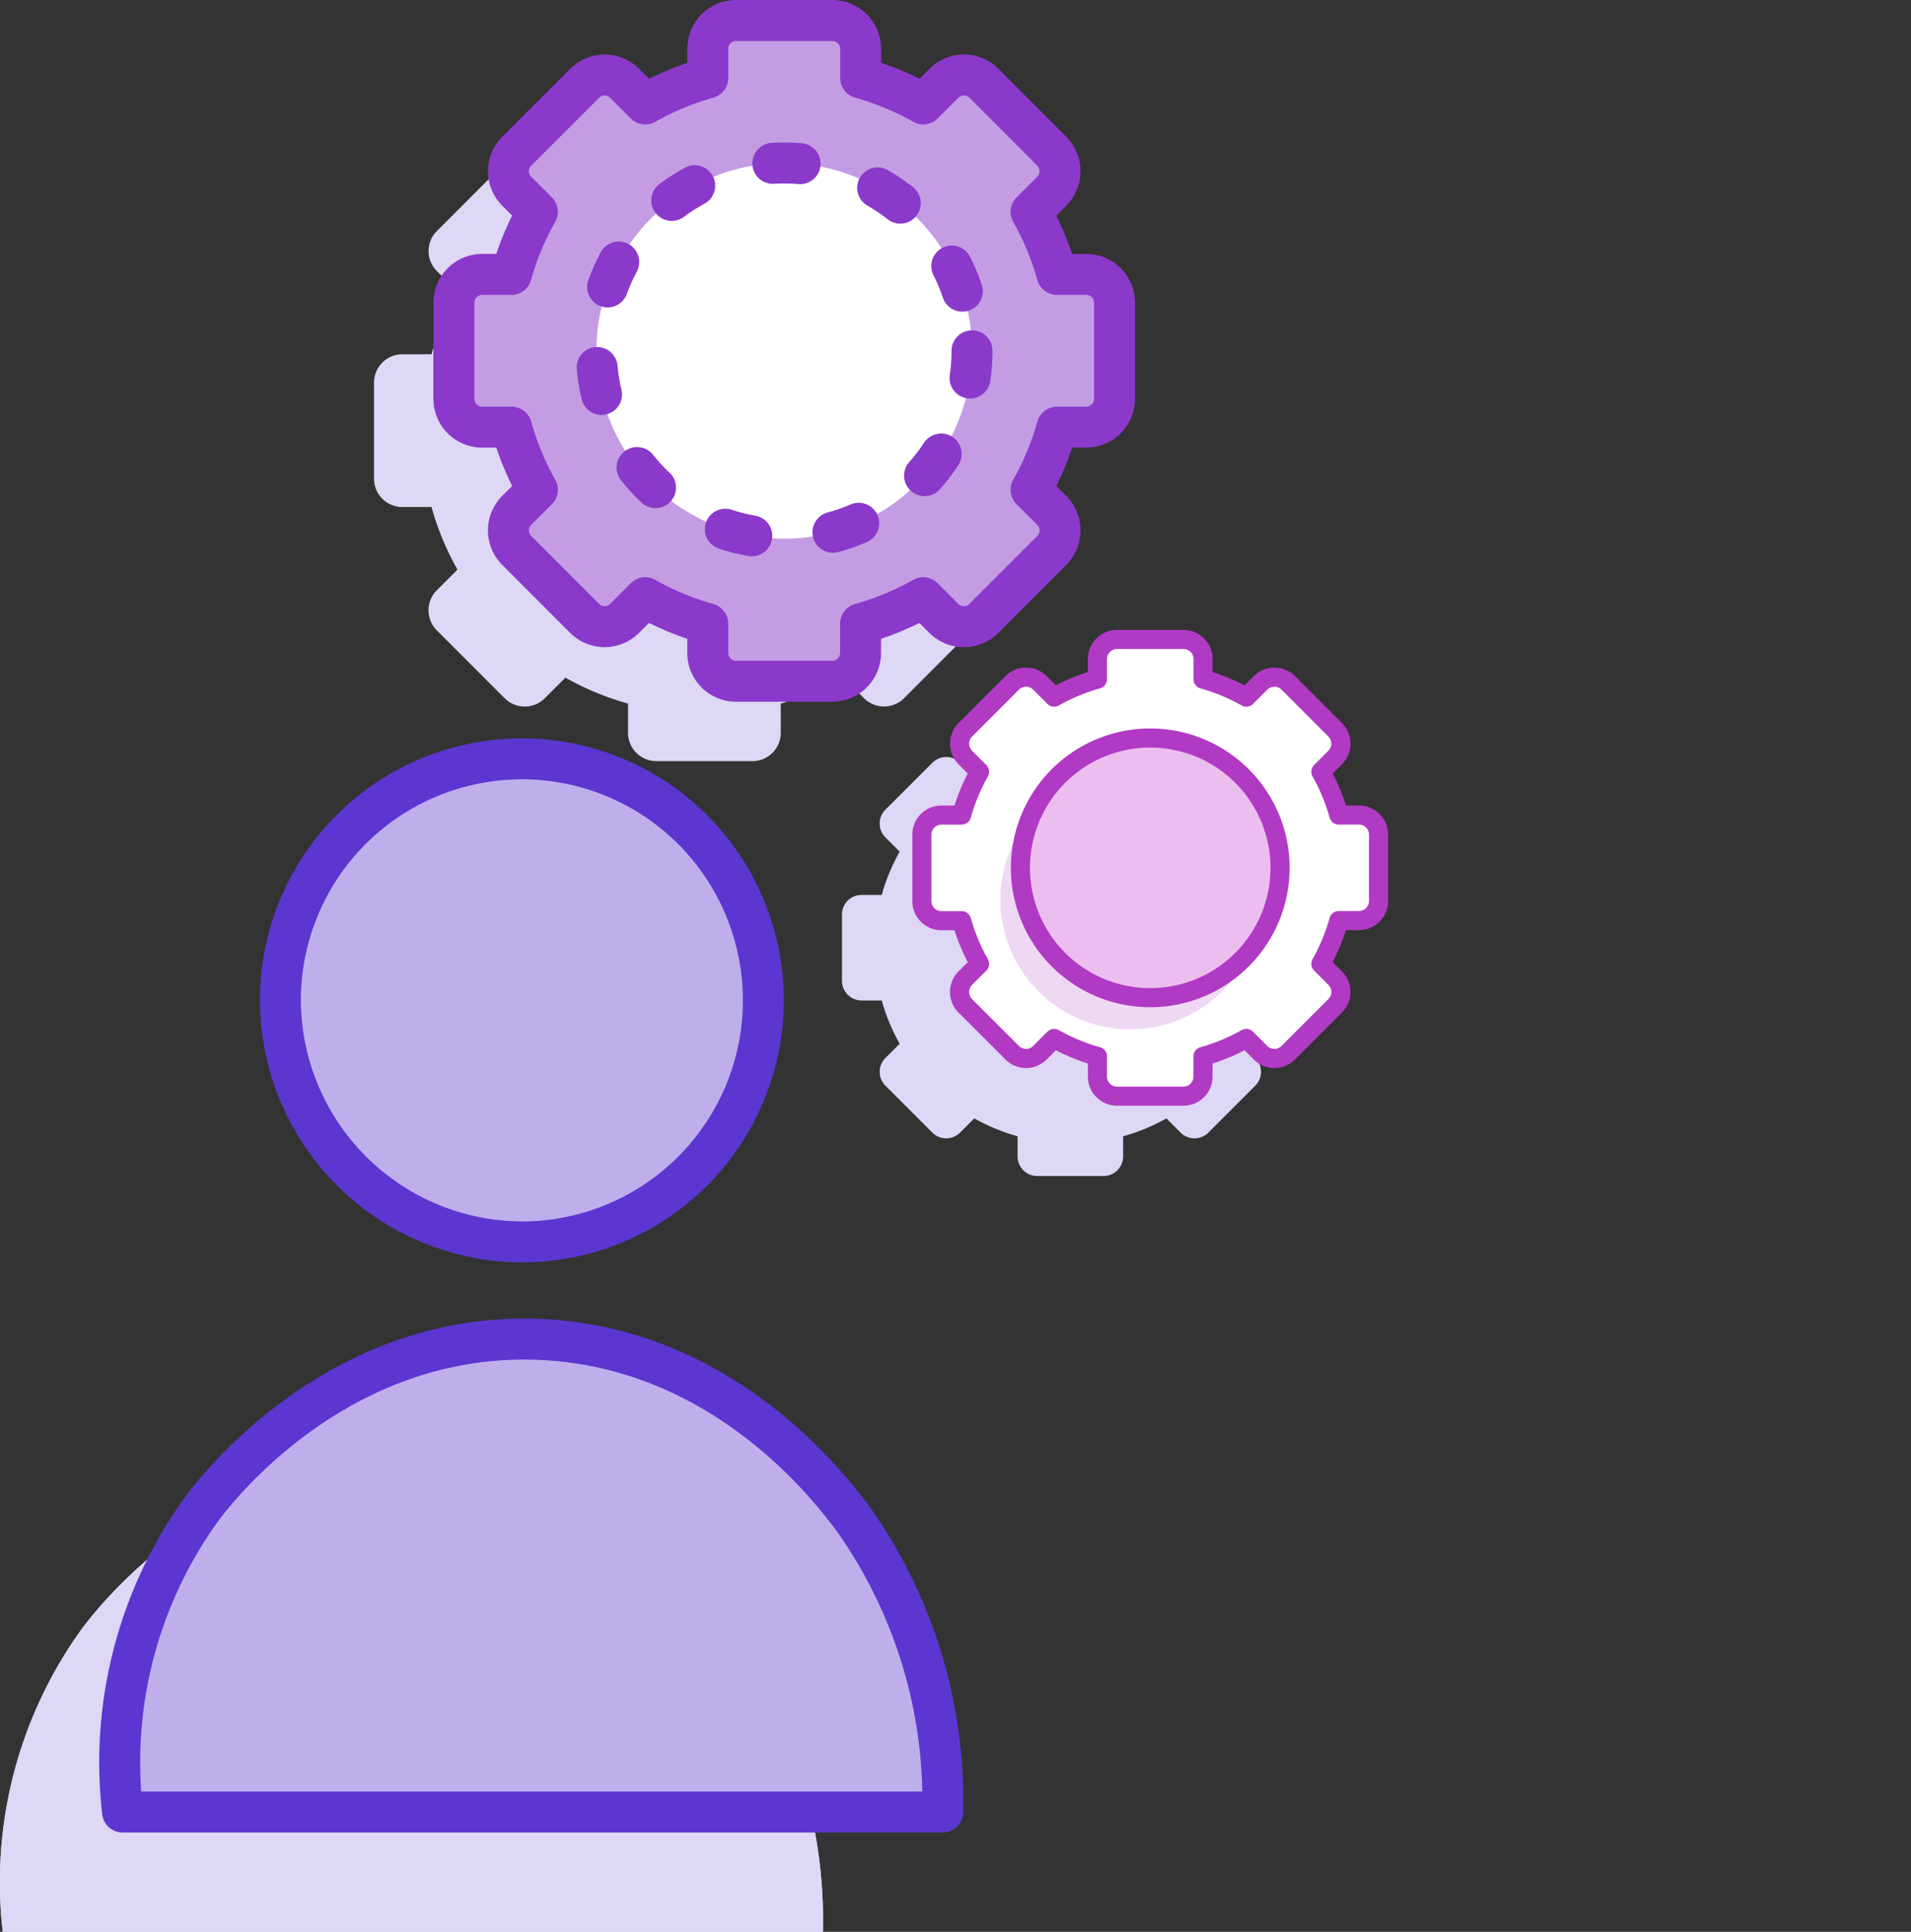
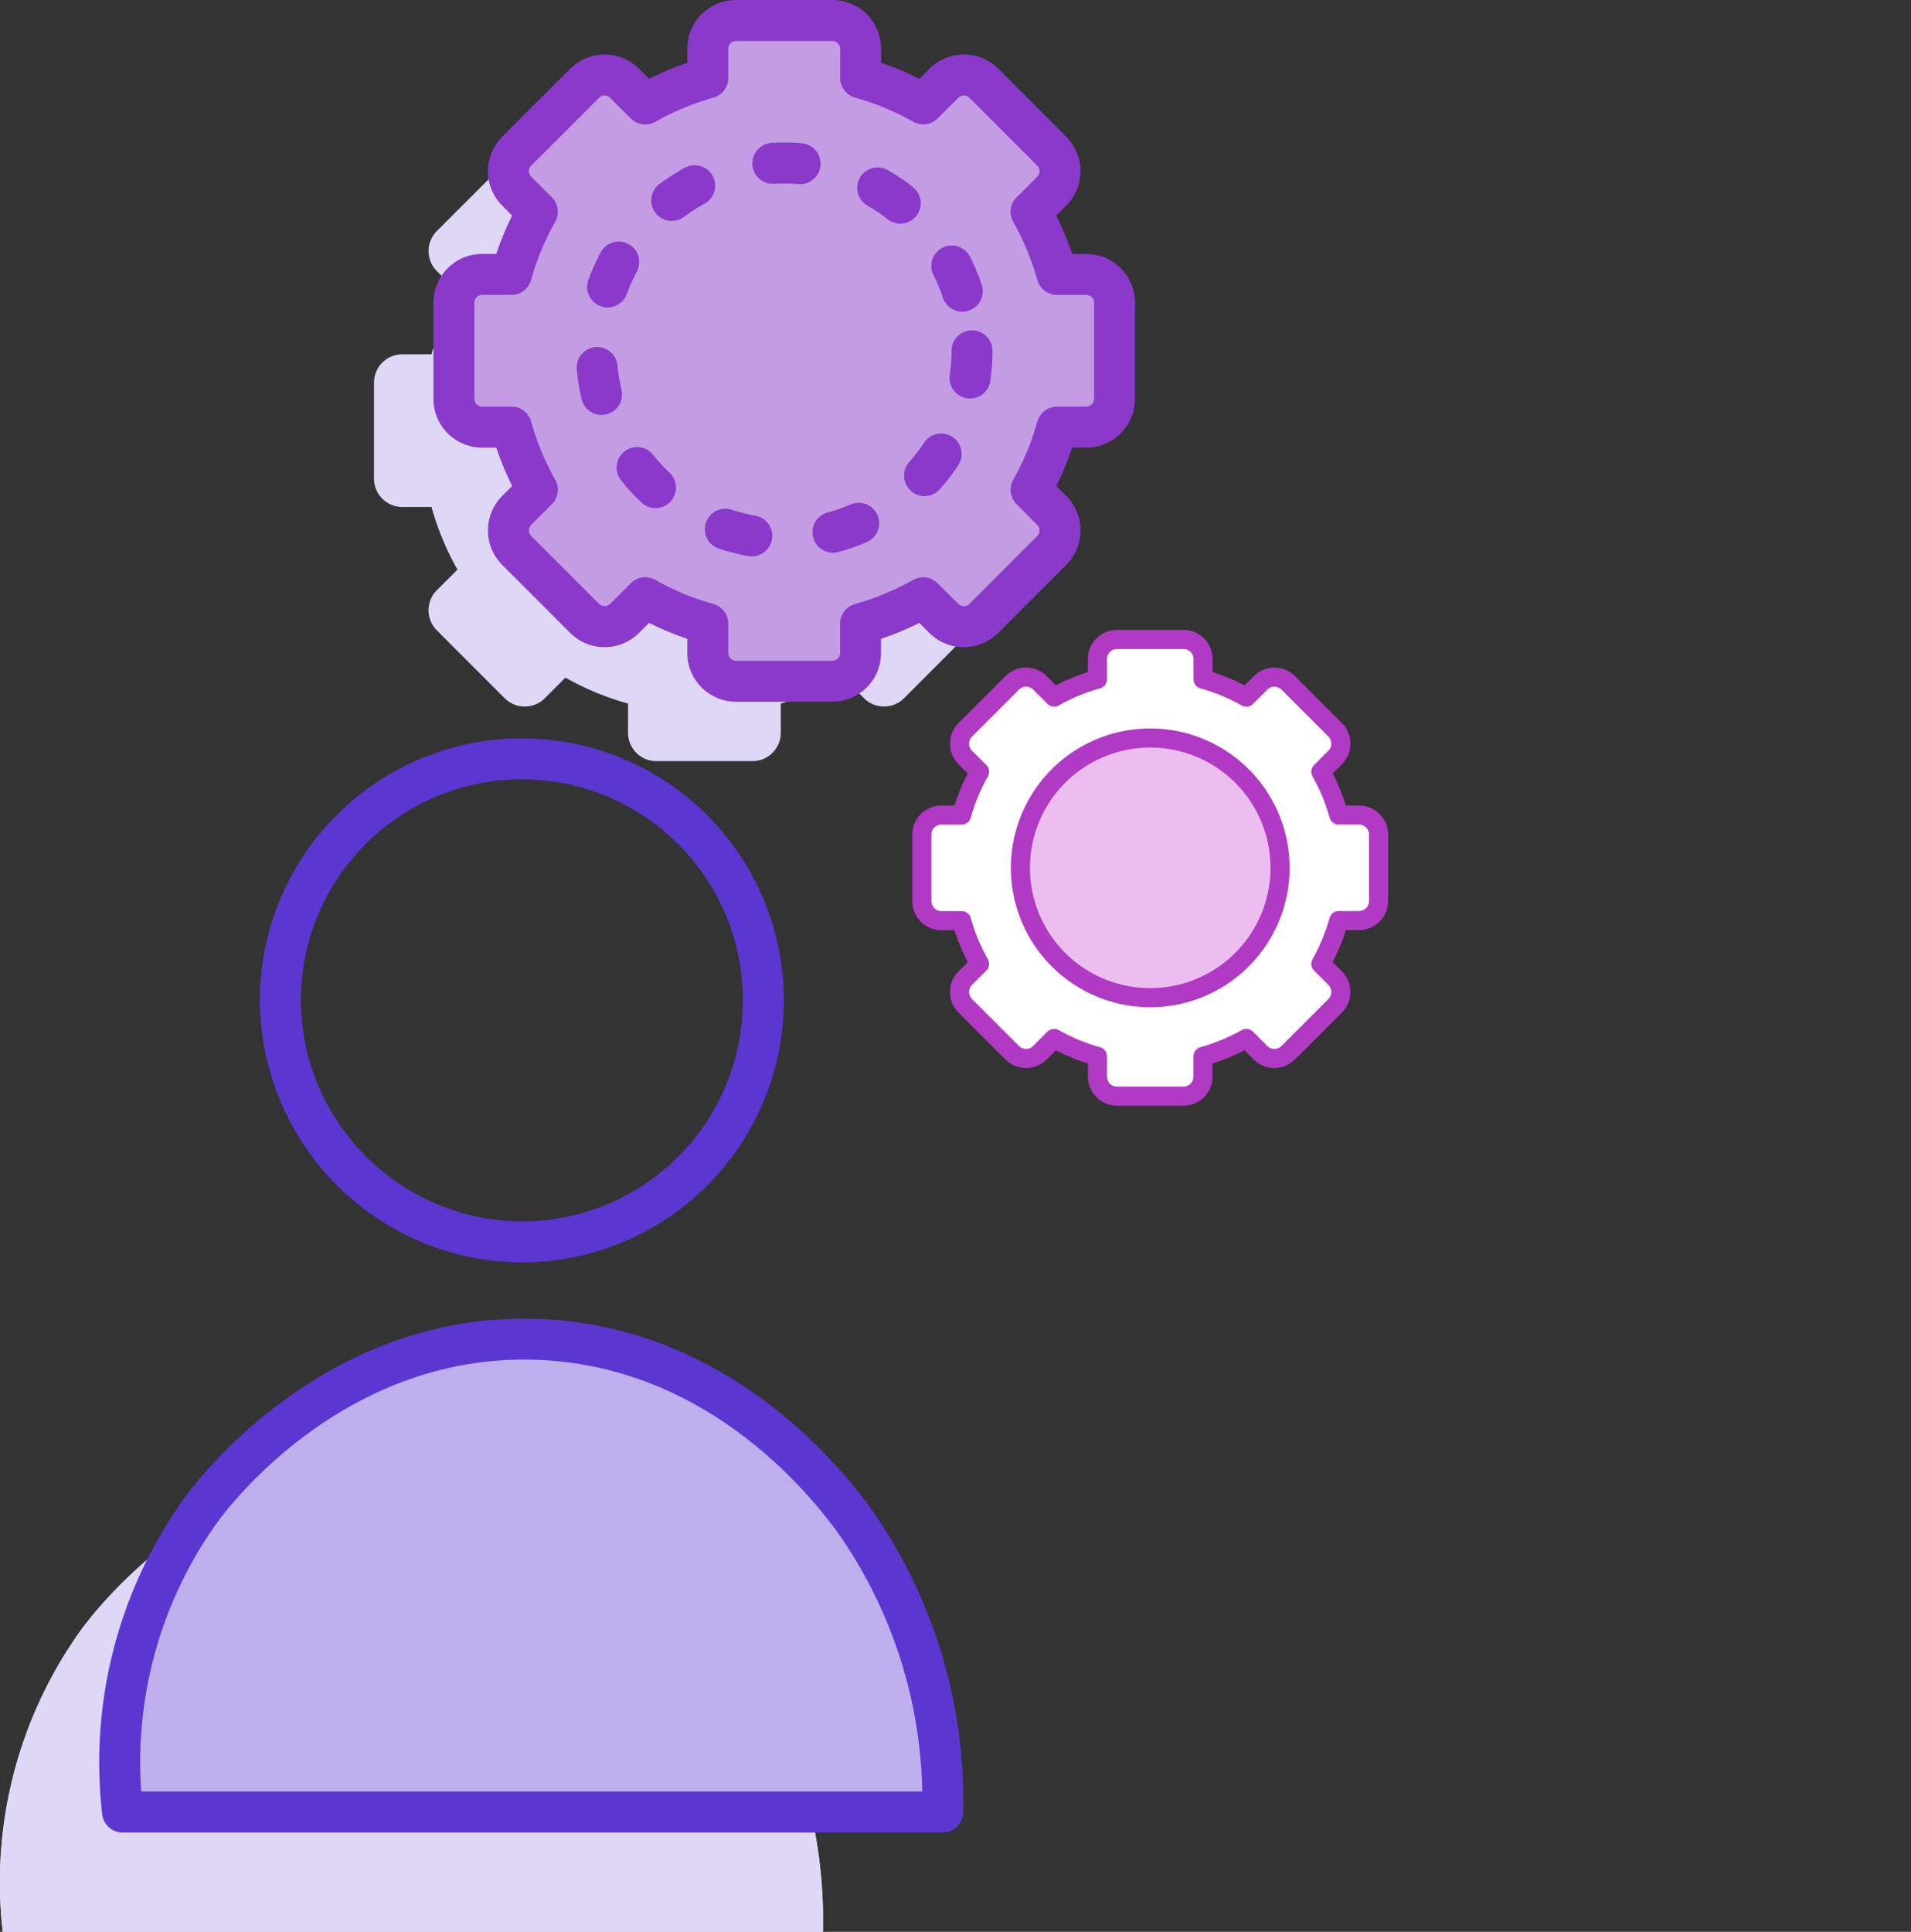
<svg xmlns="http://www.w3.org/2000/svg" width="70" height="70.75" viewBox="0 0 70 70.75">
  <rect x="0" y="0" width="70" height="70.75" fill="#333333" stroke="none" />
  <g id="projects" transform="translate(0 0.75)">
    <path id="Fill_1" data-name="Fill 1" d="M.1,17.319A15.847,15.847,0,0,1,2.993,6.229C3.552,5.47,7.838-.068,14.936,0c6.065.059,9.928,4.09,11.4,5.908.205.252.383.482.54.695a17.83,17.83,0,0,1,3.267,10.716Z" transform="translate(0 52.681)" fill="#ded7f6" />
    <path id="Fill_3" data-name="Fill 3" d="M.1,17.319A15.847,15.847,0,0,1,2.993,6.229C3.552,5.47,7.838-.068,14.936,0c6.065.059,9.928,4.09,11.4,5.908.205.252.383.482.54.695a17.83,17.83,0,0,1,3.267,10.716Z" transform="translate(0 52.681)" fill="#ded7f6" />
    <path id="Fill_5" data-name="Fill 5" d="M23.165,9.3H22.094a10.244,10.244,0,0,0-.951-2.293l.758-.758a1.036,1.036,0,0,0,0-1.463L19.41,2.3a1.037,1.037,0,0,0-1.463,0l-.758.758A10.209,10.209,0,0,0,14.9,2.105V1.034A1.037,1.037,0,0,0,13.862,0H10.338A1.037,1.037,0,0,0,9.3,1.034V2.105a10.2,10.2,0,0,0-2.293.951L6.252,2.3a1.037,1.037,0,0,0-1.463,0L2.3,4.788a1.037,1.037,0,0,0,0,1.463l.759.758A10.244,10.244,0,0,0,2.106,9.3H1.034A1.037,1.037,0,0,0,0,10.337v3.522a1.037,1.037,0,0,0,1.034,1.034H2.106a10.2,10.2,0,0,0,.951,2.293l-.759.758a1.037,1.037,0,0,0,0,1.463L4.79,21.9a1.037,1.037,0,0,0,1.463,0l.758-.758a10.246,10.246,0,0,0,2.294.951v1.071A1.037,1.037,0,0,0,10.338,24.2h3.524A1.037,1.037,0,0,0,14.9,23.162V22.091a10.242,10.242,0,0,0,2.293-.951l.758.758a1.037,1.037,0,0,0,1.463,0L21.9,19.407a1.036,1.036,0,0,0,0-1.463l-.758-.758a10.241,10.241,0,0,0,.951-2.293h1.071A1.037,1.037,0,0,0,24.2,13.859V10.337A1.037,1.037,0,0,0,23.165,9.3" transform="translate(13.7 2.925)" fill="#ded7f6" />
-     <path id="Fill_7" data-name="Fill 7" d="M8.926,17.692A8.846,8.846,0,1,0,0,8.846a8.886,8.886,0,0,0,8.926,8.846" transform="translate(10.27 27.041)" fill="#beafec" />
    <path id="Stroke_9" data-name="Stroke 9" d="M8.926,17.692A8.846,8.846,0,1,0,0,8.846,8.886,8.886,0,0,0,8.926,17.692Z" transform="translate(10.27 27.041)" fill="none" stroke="#5c36d0" stroke-linecap="round" stroke-linejoin="round" stroke-miterlimit="10" stroke-width="1.5" />
    <path id="Fill_11" data-name="Fill 11" d="M.1,17.319A15.847,15.847,0,0,1,2.993,6.229C3.552,5.47,7.838-.068,14.936,0c6.065.059,9.928,4.09,11.4,5.908.205.252.383.482.54.695a17.83,17.83,0,0,1,3.267,10.716Z" transform="translate(4.389 48.293)" fill="#beafec" />
    <path id="Stroke_13" data-name="Stroke 13" d="M.1,17.319A15.847,15.847,0,0,1,2.993,6.229C3.552,5.47,7.838-.068,14.936,0c6.065.059,9.928,4.09,11.4,5.908.205.252.383.482.54.695a17.83,17.83,0,0,1,3.267,10.716Z" transform="translate(4.389 48.293)" fill="none" stroke="#5c36d0" stroke-linecap="round" stroke-linejoin="round" stroke-miterlimit="10" stroke-width="1.5" />
    <path id="Fill_15" data-name="Fill 15" d="M24.2,10.337v3.522a1.037,1.037,0,0,1-1.034,1.034H22.094a10.248,10.248,0,0,1-.951,2.293l.758.758a1.036,1.036,0,0,1,0,1.463L19.41,21.9a1.037,1.037,0,0,1-1.463,0l-.758-.758a10.247,10.247,0,0,1-2.293.951v1.071A1.037,1.037,0,0,1,13.862,24.2H10.338A1.037,1.037,0,0,1,9.3,23.162V22.091A10.253,10.253,0,0,1,7.01,21.14l-.758.758a1.037,1.037,0,0,1-1.463,0L2.3,19.407a1.037,1.037,0,0,1,0-1.463l.759-.758a10.2,10.2,0,0,1-.951-2.293H1.034A1.037,1.037,0,0,1,0,13.859V10.337A1.037,1.037,0,0,1,1.034,9.3H2.106a10.244,10.244,0,0,1,.951-2.293L2.3,6.251a1.037,1.037,0,0,1,0-1.463L4.79,2.3a1.037,1.037,0,0,1,1.463,0l.758.758A10.207,10.207,0,0,1,9.3,2.105V1.034A1.037,1.037,0,0,1,10.338,0h3.524A1.037,1.037,0,0,1,14.9,1.034V2.105a10.208,10.208,0,0,1,2.293.951l.758-.758a1.037,1.037,0,0,1,1.463,0L21.9,4.788a1.036,1.036,0,0,1,0,1.463l-.758.758A10.251,10.251,0,0,1,22.094,9.3h1.071A1.037,1.037,0,0,1,24.2,10.337" transform="translate(16.626)" fill="#c49ce4" />
    <path id="Stroke_17" data-name="Stroke 17" d="M24.2,10.337v3.522a1.037,1.037,0,0,1-1.034,1.034H22.094a10.248,10.248,0,0,1-.951,2.293l.758.758a1.036,1.036,0,0,1,0,1.463L19.41,21.9a1.037,1.037,0,0,1-1.463,0l-.758-.758a10.247,10.247,0,0,1-2.293.951v1.071A1.037,1.037,0,0,1,13.862,24.2H10.338A1.037,1.037,0,0,1,9.3,23.162V22.091A10.253,10.253,0,0,1,7.01,21.14l-.758.758a1.037,1.037,0,0,1-1.463,0L2.3,19.407a1.037,1.037,0,0,1,0-1.463l.759-.758a10.2,10.2,0,0,1-.951-2.293H1.034A1.037,1.037,0,0,1,0,13.859V10.337A1.037,1.037,0,0,1,1.034,9.3H2.106a10.244,10.244,0,0,1,.951-2.293L2.3,6.251a1.037,1.037,0,0,1,0-1.463L4.79,2.3a1.037,1.037,0,0,1,1.463,0l.758.758A10.207,10.207,0,0,1,9.3,2.105V1.034A1.037,1.037,0,0,1,10.338,0h3.524A1.037,1.037,0,0,1,14.9,1.034V2.105a10.208,10.208,0,0,1,2.293.951l.758-.758a1.037,1.037,0,0,1,1.463,0L21.9,4.788a1.036,1.036,0,0,1,0,1.463l-.758.758A10.251,10.251,0,0,1,22.094,9.3h1.071A1.037,1.037,0,0,1,24.2,10.337Z" transform="translate(16.626)" fill="none" stroke="#8a39ca" stroke-linecap="round" stroke-linejoin="round" stroke-miterlimit="10" stroke-width="1.5" />
-     <path id="Fill_19" data-name="Fill 19" d="M13.758,6.878A6.879,6.879,0,1,1,6.879,0a6.878,6.878,0,0,1,6.879,6.878" transform="translate(21.847 5.22)" fill="#fff" />
    <path id="Stroke_21" data-name="Stroke 21" d="M13.758,6.878A6.879,6.879,0,1,1,6.879,0,6.878,6.878,0,0,1,13.758,6.878Z" transform="translate(21.847 5.22)" fill="none" stroke="#8a39ca" stroke-linecap="round" stroke-linejoin="round" stroke-miterlimit="10" stroke-width="1.5" stroke-dasharray="1 3" />
-     <path id="Fill_23" data-name="Fill 23" d="M16.014,6.431h-.741a7.075,7.075,0,0,0-.657-1.585l.524-.524a.717.717,0,0,0,0-1.011L13.418,1.588a.717.717,0,0,0-1.011,0l-.524.524A7.057,7.057,0,0,0,10.3,1.455V.715A.717.717,0,0,0,9.583,0H7.147a.717.717,0,0,0-.715.715v.74a7.055,7.055,0,0,0-1.585.657l-.524-.524a.717.717,0,0,0-1.011,0L1.589,3.31a.717.717,0,0,0,0,1.011l.524.524a7.075,7.075,0,0,0-.657,1.585H.715A.717.717,0,0,0,0,7.146V9.58a.717.717,0,0,0,.715.715h.741a7.049,7.049,0,0,0,.657,1.585l-.524.524a.717.717,0,0,0,0,1.011l1.723,1.722a.717.717,0,0,0,1.011,0l.524-.524a7.085,7.085,0,0,0,1.585.657v.74a.717.717,0,0,0,.715.715H9.583a.717.717,0,0,0,.715-.715v-.74a7.083,7.083,0,0,0,1.585-.657l.524.524a.717.717,0,0,0,1.011,0l1.722-1.722a.717.717,0,0,0,0-1.011l-.524-.524a7.075,7.075,0,0,0,.657-1.585h.741a.717.717,0,0,0,.715-.715V7.146a.717.717,0,0,0-.715-.715" transform="translate(30.842 25.595)" fill="#ded7f6" />
    <path id="Fill_25" data-name="Fill 25" d="M16.729,7.146V9.58a.717.717,0,0,1-.715.715h-.741a7.08,7.08,0,0,1-.657,1.585l.524.524a.717.717,0,0,1,0,1.011l-1.722,1.722a.717.717,0,0,1-1.011,0l-.524-.524a7.084,7.084,0,0,1-1.585.657v.741a.717.717,0,0,1-.715.715H7.147a.717.717,0,0,1-.715-.715v-.741a7.089,7.089,0,0,1-1.586-.657l-.524.524a.717.717,0,0,1-1.011,0L1.589,13.416a.717.717,0,0,1,0-1.011l.524-.524A7.054,7.054,0,0,1,1.456,10.3H.715A.717.717,0,0,1,0,9.58V7.146a.717.717,0,0,1,.715-.715h.741a7.079,7.079,0,0,1,.657-1.585l-.524-.524a.717.717,0,0,1,0-1.011L3.311,1.588a.717.717,0,0,1,1.011,0l.524.524a7.048,7.048,0,0,1,1.585-.657V.715A.717.717,0,0,1,7.147,0H9.583A.717.717,0,0,1,10.3.715v.741a7.052,7.052,0,0,1,1.585.657l.524-.524a.717.717,0,0,1,1.011,0L15.14,3.31a.717.717,0,0,1,0,1.011l-.524.524a7.079,7.079,0,0,1,.657,1.585h.741a.717.717,0,0,1,.715.715" transform="translate(33.768 22.669)" fill="#fff" />
    <path id="Stroke_27" data-name="Stroke 27" d="M16.729,7.146V9.58a.717.717,0,0,1-.715.715h-.741a7.08,7.08,0,0,1-.657,1.585l.524.524a.717.717,0,0,1,0,1.011l-1.722,1.722a.717.717,0,0,1-1.011,0l-.524-.524a7.084,7.084,0,0,1-1.585.657v.741a.717.717,0,0,1-.715.715H7.147a.717.717,0,0,1-.715-.715v-.741a7.089,7.089,0,0,1-1.586-.657l-.524.524a.717.717,0,0,1-1.011,0L1.589,13.416a.717.717,0,0,1,0-1.011l.524-.524A7.054,7.054,0,0,1,1.456,10.3H.715A.717.717,0,0,1,0,9.58V7.146a.717.717,0,0,1,.715-.715h.741a7.079,7.079,0,0,1,.657-1.585l-.524-.524a.717.717,0,0,1,0-1.011L3.311,1.588a.717.717,0,0,1,1.011,0l.524.524a7.048,7.048,0,0,1,1.585-.657V.715A.717.717,0,0,1,7.147,0H9.583A.717.717,0,0,1,10.3.715v.741a7.052,7.052,0,0,1,1.585.657l.524-.524a.717.717,0,0,1,1.011,0L15.14,3.31a.717.717,0,0,1,0,1.011l-.524.524a7.079,7.079,0,0,1,.657,1.585h.741A.717.717,0,0,1,16.729,7.146Z" transform="translate(33.768 22.669)" fill="none" stroke="#b03ac4" stroke-linecap="round" stroke-linejoin="round" stroke-miterlimit="10" stroke-width="0.7" />
-     <path id="Fill_29" data-name="Fill 29" d="M9.511,4.755A4.755,4.755,0,1,1,4.755,0,4.755,4.755,0,0,1,9.511,4.755" transform="translate(36.646 27.44)" fill="#efd8f3" />
    <path id="Fill_31" data-name="Fill 31" d="M9.511,4.755A4.755,4.755,0,1,1,4.755,0,4.755,4.755,0,0,1,9.511,4.755" transform="translate(37.377 26.278)" fill="#ecbeef" />
    <path id="Stroke_33" data-name="Stroke 33" d="M9.511,4.755A4.755,4.755,0,1,1,4.755,0,4.755,4.755,0,0,1,9.511,4.755Z" transform="translate(37.377 26.278)" fill="none" stroke="#b03ac4" stroke-linecap="round" stroke-linejoin="round" stroke-miterlimit="10" stroke-width="0.7" />
  </g>
</svg>